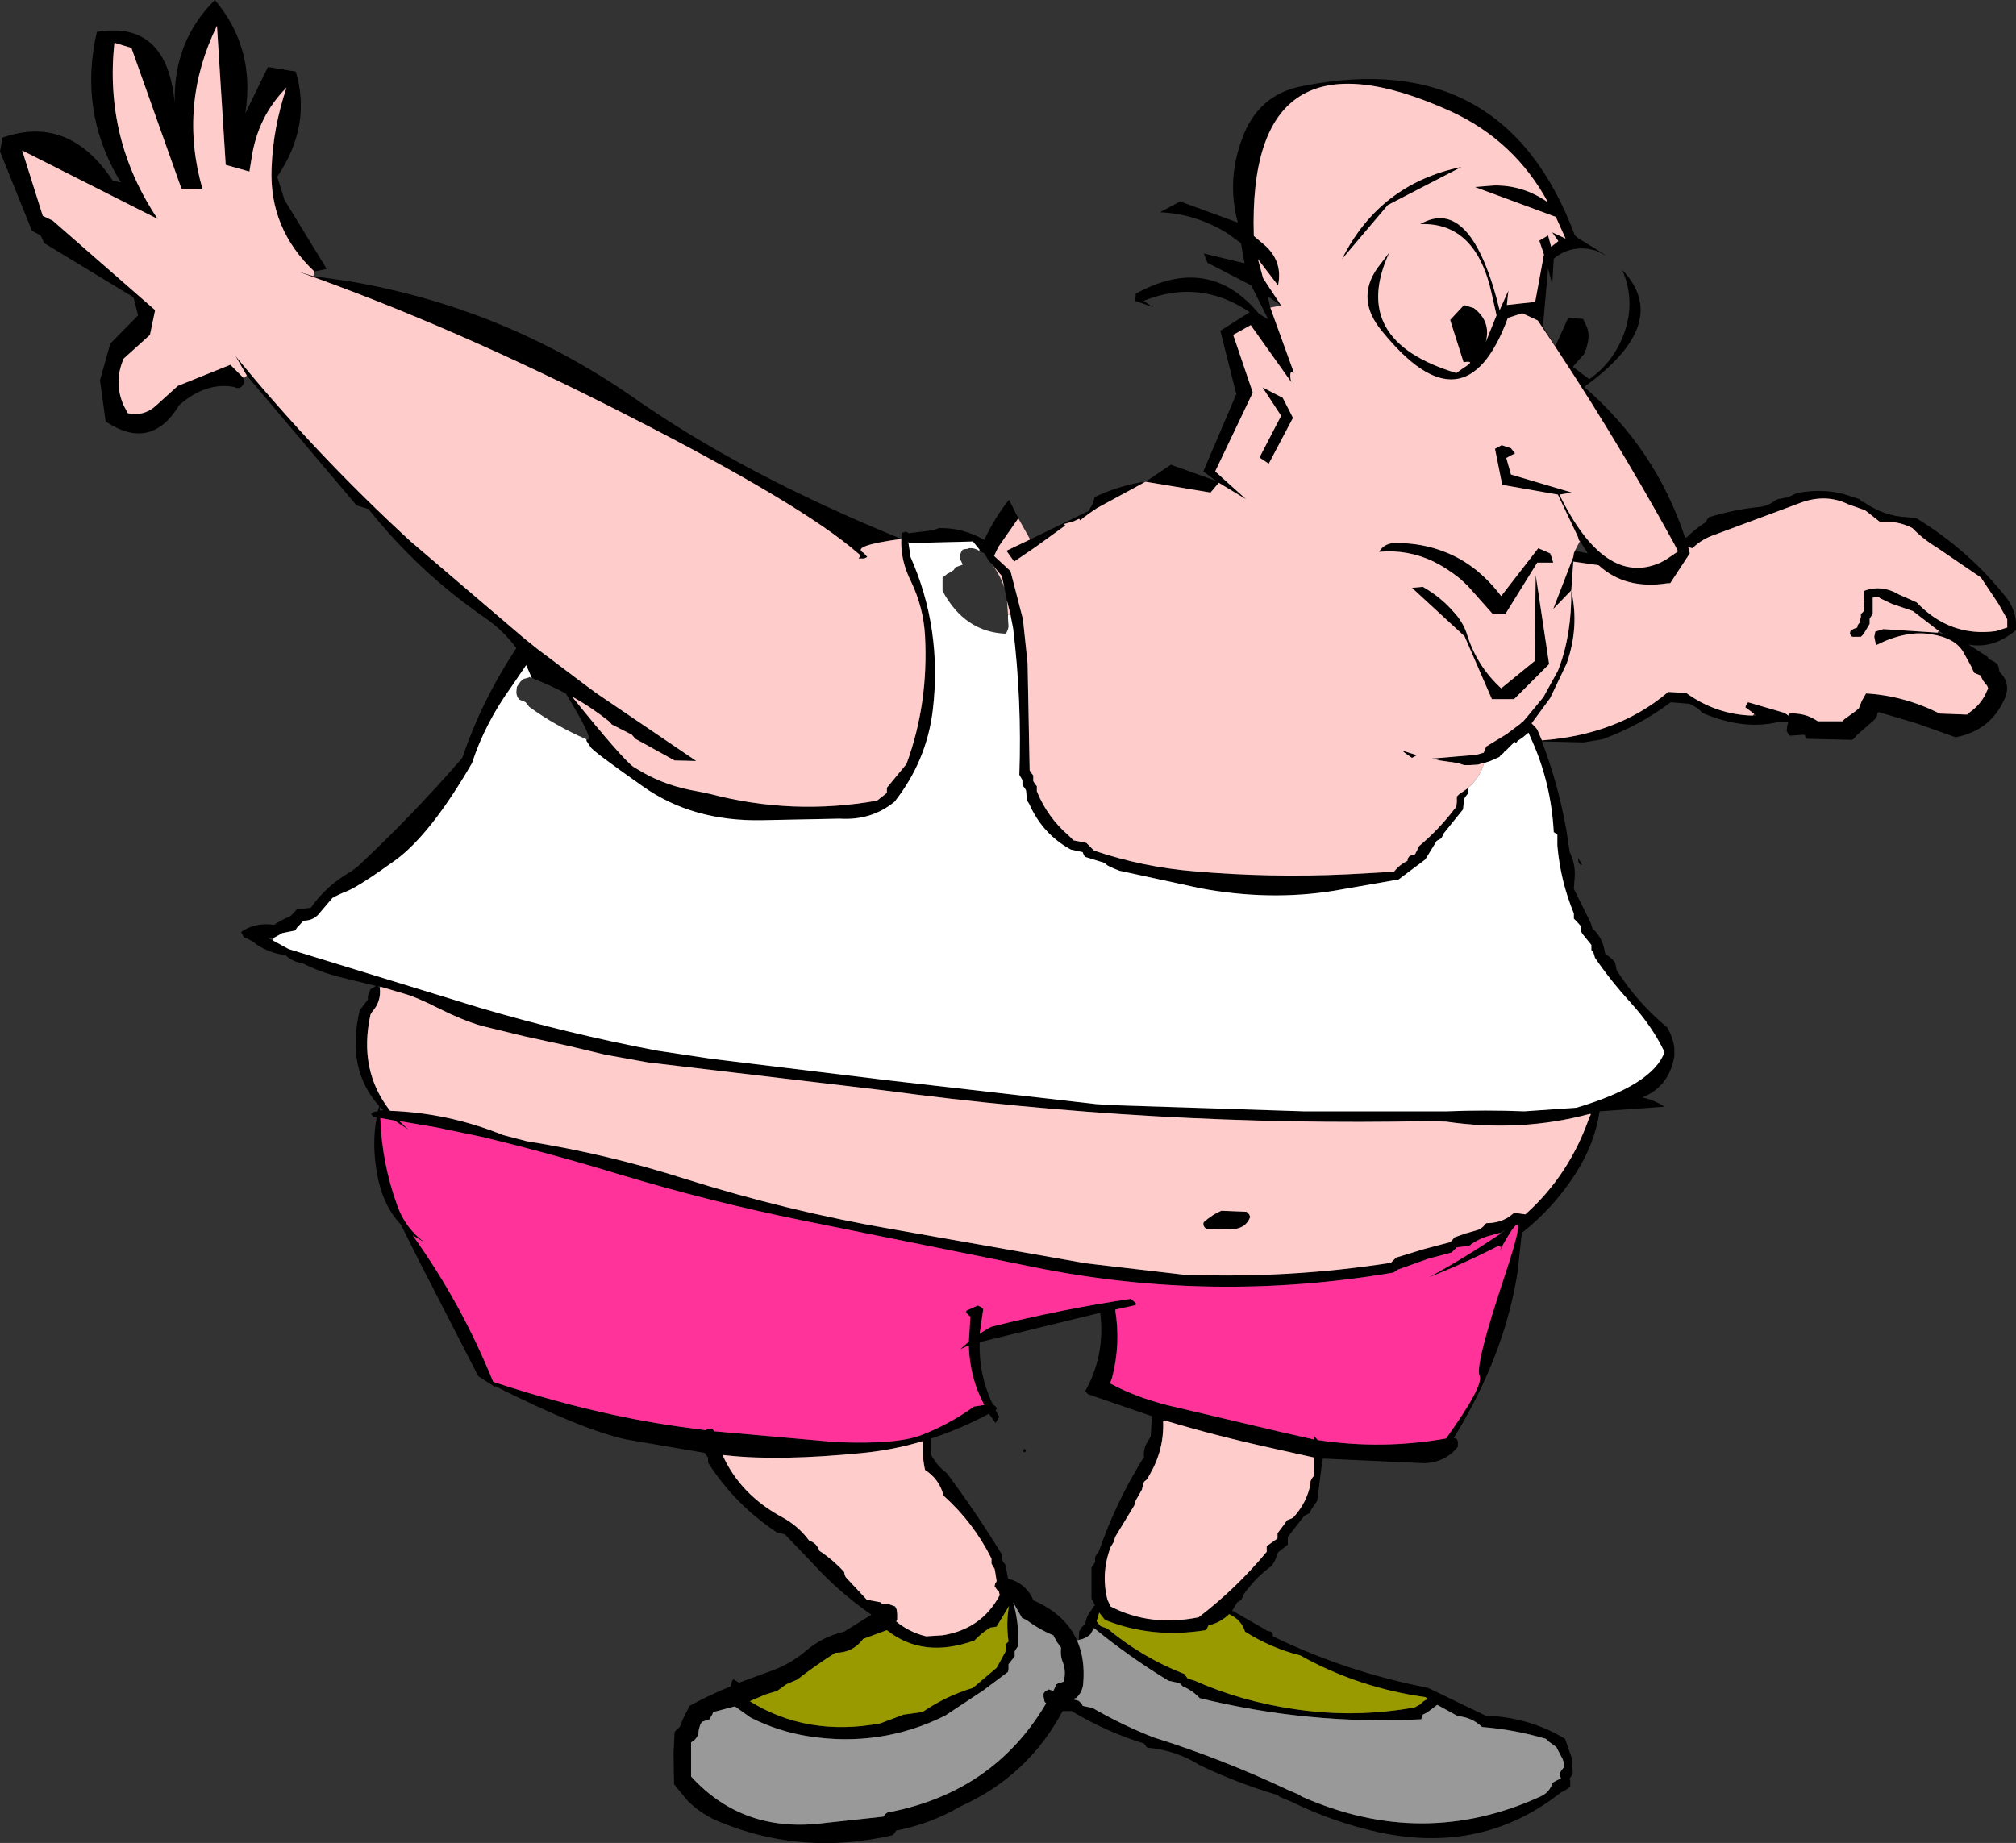
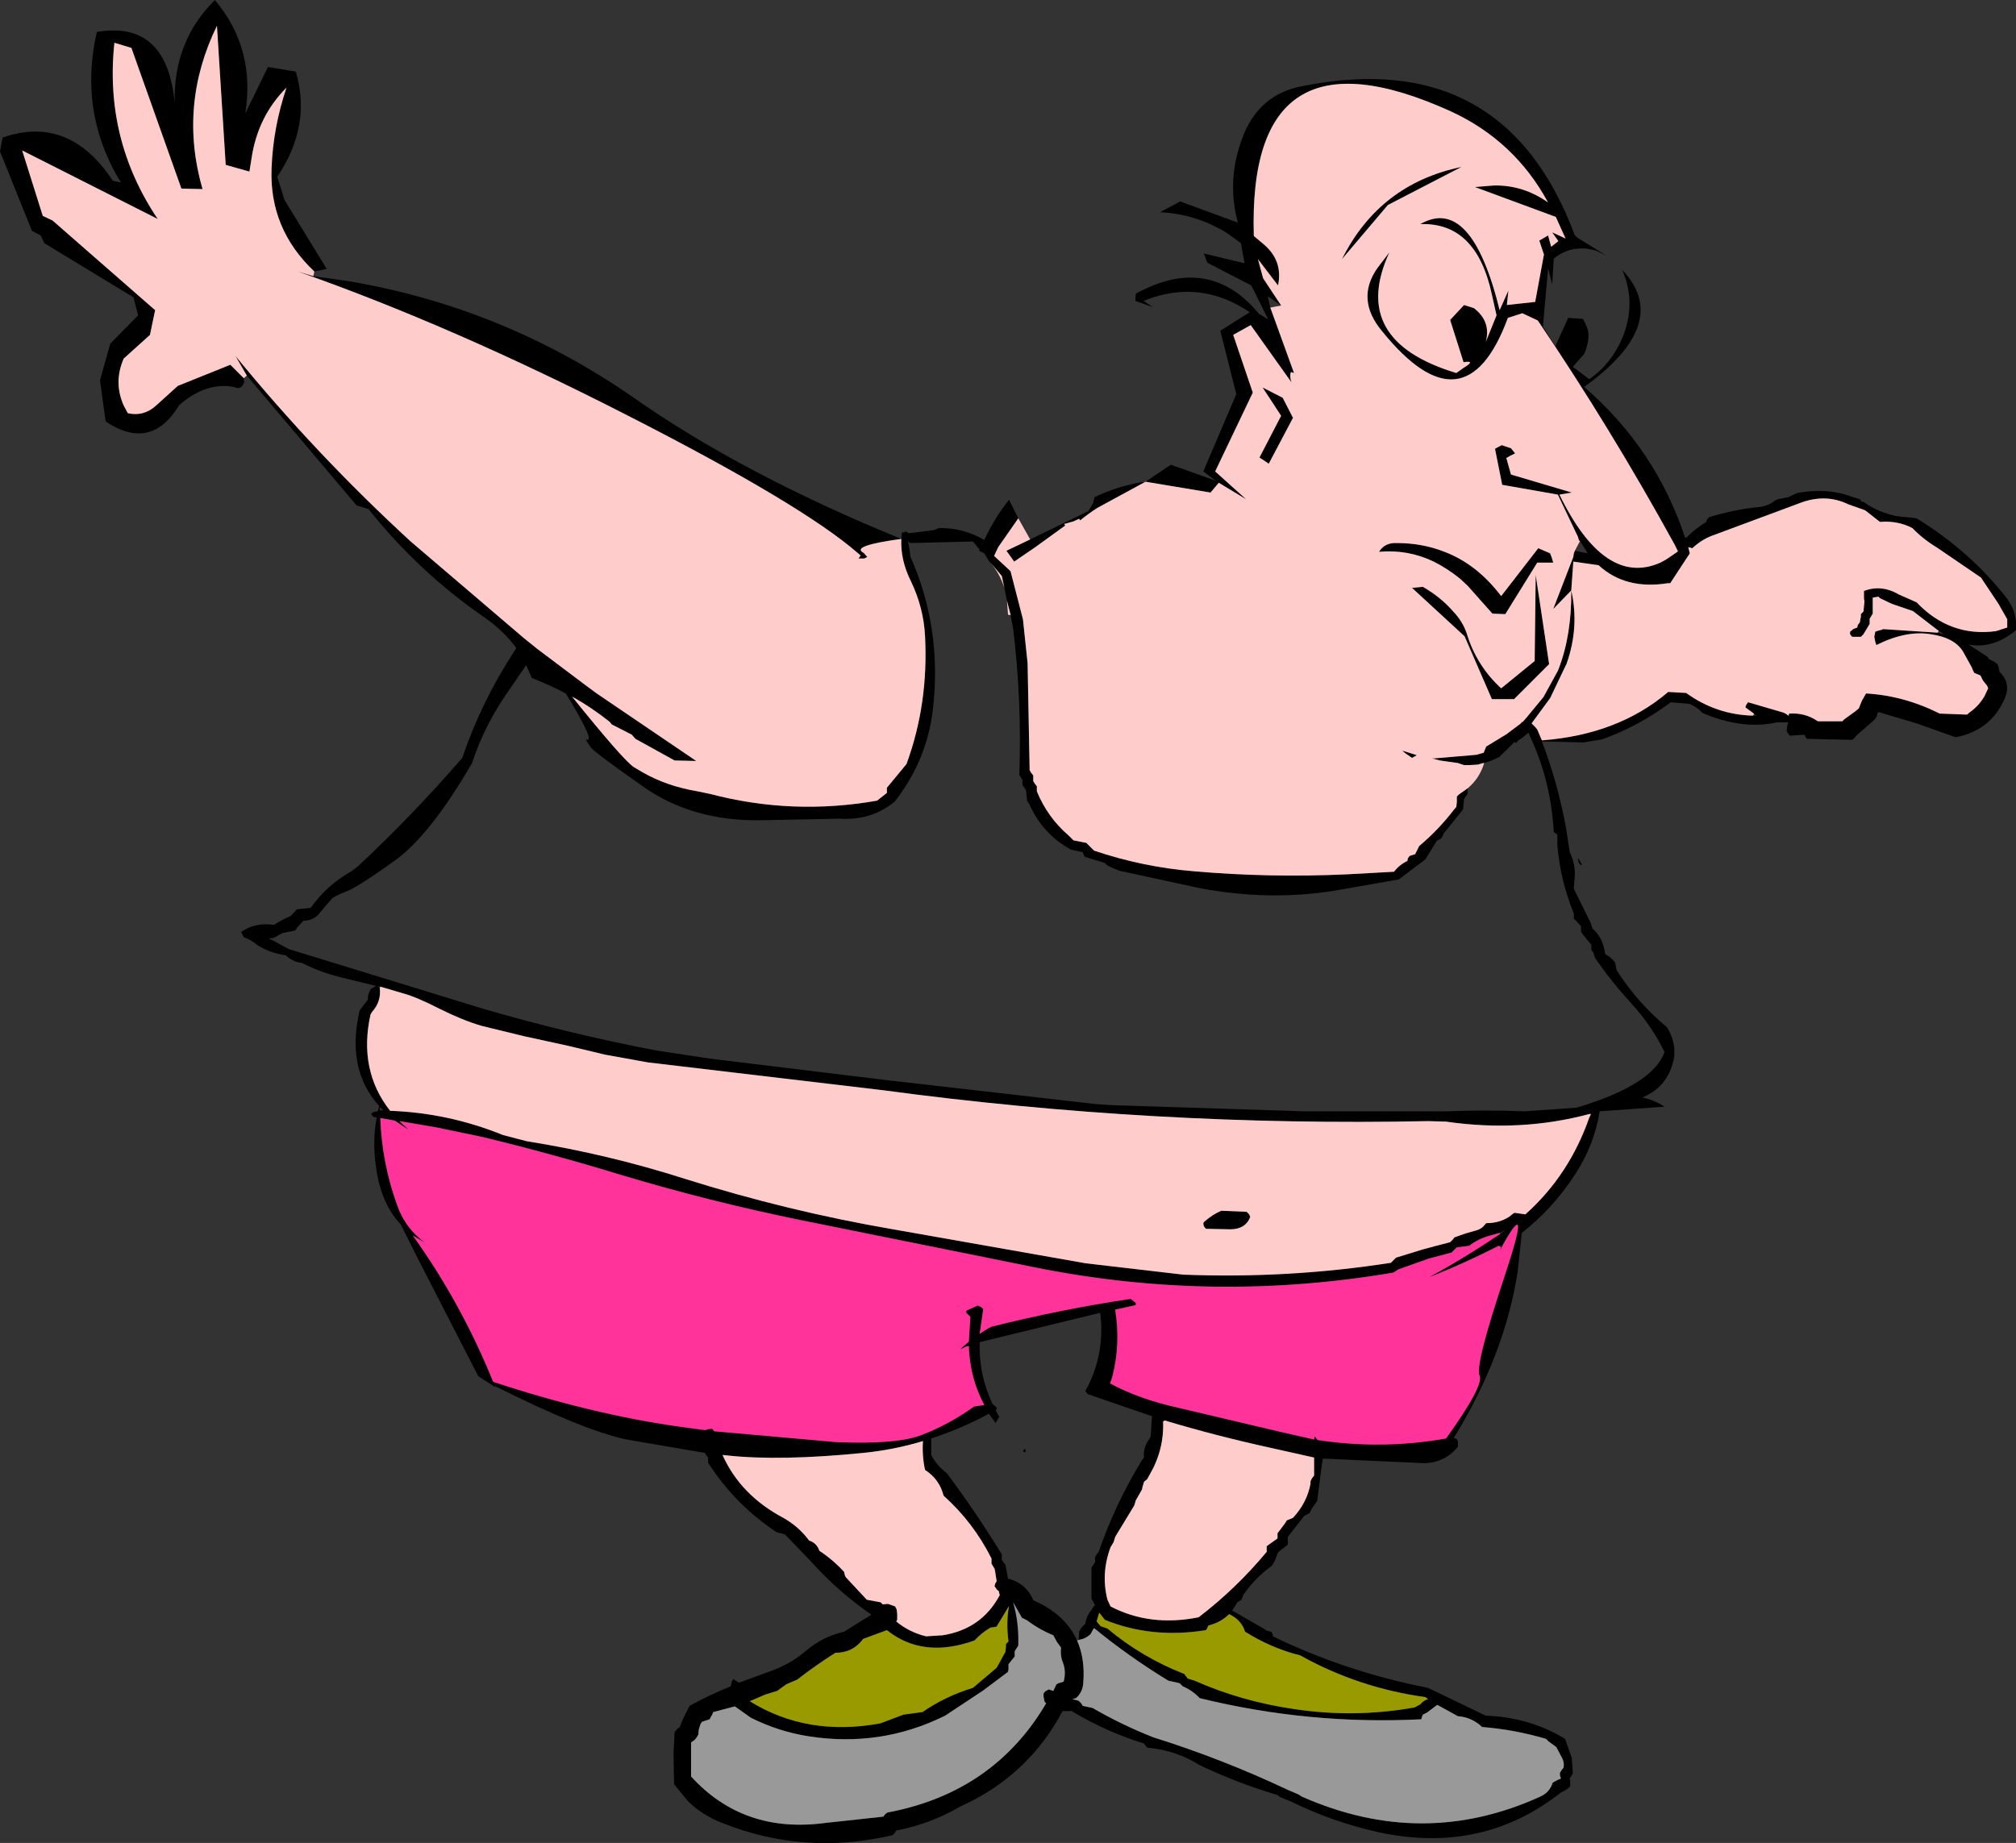
<svg xmlns="http://www.w3.org/2000/svg" height="178.85px" width="195.6px">
  <rect width="100%" height="100%" fill="#333333" stroke="none" />
  <g transform="matrix(1.0, 0.0, 0.0, 1.0, -70.85, -157.75)">
    <path d="M182.0 204.5 L184.45 202.85 188.8 204.4 187.6 203.5 190.8 196.0 189.25 189.85 192.1 188.05 Q187.25 184.75 181.8 186.95 L182.7 187.55 181.0 186.95 181.05 186.25 Q188.15 182.35 193.0 188.2 L193.9 188.75 192.25 185.45 188.0 183.25 187.65 182.35 191.6 183.3 191.25 181.35 189.95 180.4 Q186.9 178.5 183.4 178.35 L185.35 177.3 190.95 179.35 Q189.85 175.3 191.35 171.25 192.9 166.9 197.25 166.1 216.8 162.2 223.65 180.6 L223.95 180.85 226.7 182.55 225.65 182.05 224.95 181.9 Q223.05 181.65 221.6 182.85 L221.45 185.35 221.05 183.8 220.55 189.45 221.75 191.35 223.0 188.6 224.45 188.7 224.75 189.35 Q225.1 190.05 224.9 191.0 L224.75 191.6 224.55 192.1 223.45 193.35 225.05 194.55 Q227.2 193.05 228.25 190.55 229.65 187.2 228.25 183.95 233.15 189.1 224.55 195.3 231.5 201.3 234.35 209.95 L234.45 209.9 234.55 209.9 234.55 209.85 Q235.4 209.0 236.4 208.4 L236.45 208.2 236.65 207.95 Q239.05 207.2 241.55 206.95 242.45 206.85 243.1 206.3 L243.35 206.2 244.35 206.0 245.2 205.6 Q248.1 205.05 250.5 205.95 L251.3 206.2 251.5 206.45 251.65 206.45 Q253.6 207.85 255.95 207.95 L256.8 208.05 Q261.95 211.2 265.55 215.8 266.6 217.2 266.45 218.9 264.25 220.75 261.85 220.3 L263.7 221.5 263.8 221.7 264.3 221.95 264.65 222.2 264.75 222.45 264.8 222.7 264.85 222.95 Q266.0 224.05 265.35 225.55 264.0 228.65 260.6 229.3 L256.8 227.95 253.1 226.85 253.0 227.0 252.95 227.25 252.8 227.5 252.6 227.7 251.0 229.1 250.7 229.45 250.55 229.55 246.15 229.45 246.0 229.2 245.9 229.05 244.5 229.15 244.35 228.95 244.2 228.7 244.25 228.2 244.35 227.85 243.6 227.85 243.25 227.85 Q239.95 228.6 236.05 226.95 235.5 226.35 234.75 226.05 L232.95 225.9 Q229.9 228.2 226.3 229.5 L224.5 229.8 220.45 229.7 Q222.0 233.75 222.8 238.15 L223.15 240.45 Q223.8 241.75 223.6 243.25 L223.55 244.0 225.2 247.35 225.35 247.85 Q226.25 248.65 226.5 249.85 L226.6 250.35 Q227.15 250.65 227.55 251.15 L227.6 251.4 227.7 251.9 Q229.7 255.05 232.6 257.45 233.2 258.45 233.3 259.5 L233.3 260.25 Q232.8 263.2 230.2 264.25 231.35 264.5 232.35 265.15 L226.05 265.6 Q225.55 268.85 223.65 271.75 221.55 275.0 218.5 277.4 L218.1 281.15 Q216.85 289.25 211.9 297.3 L212.2 297.4 212.3 297.65 212.3 298.15 Q211.1 299.65 209.1 299.75 L199.2 299.3 199.1 299.9 198.65 303.4 198.1 304.2 197.9 304.6 197.8 304.65 197.4 304.85 195.8 306.9 195.8 307.15 195.8 307.4 195.8 307.65 194.85 308.4 194.55 309.2 194.25 309.7 Q192.65 310.85 191.5 312.5 L191.4 312.75 191.3 313.0 190.9 313.25 190.4 314.05 193.45 315.8 Q193.75 316.05 194.2 316.1 L194.35 316.4 194.35 316.55 Q201.45 320.0 209.4 321.55 L215.0 324.25 Q219.25 324.4 222.7 326.5 L223.35 328.35 223.45 329.8 223.35 330.05 223.15 330.35 223.2 330.6 223.2 330.85 223.2 331.1 223.0 331.3 222.7 331.5 222.3 331.7 Q214.65 337.75 204.55 335.55 200.1 334.55 196.15 332.6 L195.05 332.15 194.8 331.95 Q190.9 330.8 187.25 329.05 184.95 327.6 182.15 327.35 L181.95 327.1 181.85 326.95 Q178.25 325.85 174.9 323.85 L174.9 323.8 173.95 323.8 Q170.6 330.1 164.05 333.05 161.15 334.75 157.8 335.4 L157.65 335.65 157.45 335.85 Q148.85 337.85 140.9 334.65 139.05 333.95 137.6 332.55 L136.25 330.9 136.2 327.9 136.3 325.85 136.5 325.6 136.8 325.35 137.1 324.6 137.75 323.3 Q139.65 322.25 141.75 321.4 L141.85 320.95 142.0 320.7 142.55 321.05 145.55 319.95 Q147.45 319.3 149.0 318.0 150.6 316.6 152.75 316.1 L155.4 314.45 Q152.2 312.25 149.5 309.25 L147.0 306.65 146.2 306.45 Q142.15 303.75 139.55 299.7 L139.55 299.45 139.55 299.2 139.35 298.95 139.25 298.75 131.65 297.45 Q127.4 296.55 118.85 292.25 L118.95 292.4 117.25 291.3 111.45 280.0 109.75 276.6 Q108.0 274.75 107.45 271.75 106.9 268.75 107.4 266.2 L107.1 266.15 106.85 265.85 107.05 265.7 107.15 265.65 107.5 265.6 107.65 265.1 Q104.4 261.5 105.75 255.8 L106.55 254.75 Q106.5 254.35 106.7 254.0 L106.8 253.75 107.3 253.45 107.4 253.45 103.75 252.55 Q101.8 252.05 100.15 251.2 99.5 251.15 98.85 250.7 L98.55 250.45 Q97.05 250.25 95.8 249.45 95.2 248.95 94.5 248.7 L94.25 248.2 Q95.55 247.25 97.45 247.5 98.2 247.0 99.05 246.65 L99.65 246.0 101.0 245.85 Q102.55 243.65 104.95 242.3 L105.6 241.8 Q110.95 236.8 115.7 231.3 117.55 225.85 120.75 220.95 L120.95 220.65 Q119.7 218.95 117.9 217.7 111.5 213.3 106.6 207.15 L105.45 206.8 94.8 194.2 93.7 192.3 Q101.55 201.9 110.7 210.3 L121.65 219.65 122.95 220.7 127.8 224.35 128.75 225.05 138.4 231.6 136.3 231.55 132.5 229.45 132.15 229.05 130.2 228.05 130.0 227.8 Q128.25 226.4 126.35 225.35 131.3 231.5 132.35 232.2 L133.2 232.7 Q135.55 234.05 138.55 234.55 L139.75 234.8 Q147.75 236.9 155.95 235.45 L156.9 234.7 156.9 234.45 156.9 234.2 158.8 231.9 Q160.95 226.05 160.6 219.45 160.45 216.7 159.25 214.2 158.2 212.1 158.3 210.05 153.5 210.7 154.55 211.35 L154.6 211.4 154.6 211.35 155.0 211.8 154.7 211.95 154.35 211.95 154.15 211.95 154.35 211.65 154.05 211.4 Q148.65 206.7 131.7 198.05 114.7 189.35 99.75 184.1 L101.25 184.55 104.75 185.05 Q119.7 187.6 132.2 196.25 142.85 203.75 158.3 210.05 L158.35 209.45 158.5 209.4 158.55 209.45 Q158.6 209.35 158.7 209.35 158.85 209.35 159.0 209.5 L161.45 209.2 161.95 209.0 Q164.3 208.95 166.35 210.15 167.35 208.0 168.75 206.25 L169.65 208.05 167.7 210.85 167.3 211.7 168.65 212.95 168.9 213.2 170.1 217.85 170.55 222.1 170.75 232.5 170.9 232.75 171.1 233.0 171.1 233.25 171.1 233.55 171.25 233.8 171.45 234.05 171.45 234.3 171.45 234.55 Q172.5 237.1 174.55 238.85 L175.0 239.3 176.25 239.55 176.75 240.05 177.0 240.3 Q181.75 241.9 186.65 242.3 194.05 242.95 201.55 242.6 L206.1 242.35 Q206.65 241.65 207.4 241.3 L207.45 241.05 207.55 240.9 207.65 240.8 208.15 240.65 208.4 240.15 208.55 239.85 Q210.4 238.3 211.9 236.35 L212.15 236.05 212.2 235.55 212.2 235.05 212.4 234.85 213.25 234.25 213.25 234.3 213.25 234.8 213.05 235.05 212.9 235.3 212.85 235.8 212.8 236.3 210.95 238.6 210.7 239.1 210.25 239.35 209.3 240.9 209.15 241.15 206.55 243.1 200.25 244.2 Q194.0 245.2 187.3 243.95 L179.45 242.25 Q178.3 241.8 178.2 241.65 L178.05 241.5 176.1 240.9 175.95 240.6 175.9 240.45 174.75 240.2 Q172.0 238.7 170.7 235.75 L170.5 235.45 170.45 234.95 170.4 234.45 170.25 234.2 170.05 233.95 170.05 233.7 170.05 233.45 169.9 233.2 169.75 232.95 Q170.0 225.75 169.15 218.75 L168.9 217.45 168.9 217.4 168.55 216.05 168.3 214.8 168.05 213.65 167.0 212.4 166.8 212.2 166.65 211.95 166.35 211.45 165.95 211.25 165.85 211.2 165.9 211.1 165.25 210.3 159.15 210.45 158.9 210.25 159.0 210.5 159.15 211.45 159.15 211.7 Q162.3 218.75 161.35 226.7 160.75 231.6 157.65 235.55 155.4 237.4 152.3 237.2 L144.85 237.35 Q138.05 237.5 133.2 234.05 128.3 230.6 128.15 230.25 L127.75 229.65 127.75 229.5 Q128.7 229.9 125.75 225.05 124.15 224.2 122.45 223.55 L121.9 222.3 120.5 224.35 Q117.9 227.95 116.65 231.8 112.65 238.7 109.25 241.2 105.85 243.65 104.6 244.2 103.8 244.5 103.1 244.9 L101.95 246.25 Q101.35 247.1 100.3 247.1 L99.65 247.8 99.5 248.05 98.25 248.3 97.45 248.75 96.95 248.85 97.3 249.0 98.85 249.85 117.4 255.55 Q125.9 258.05 134.55 259.7 L139.85 260.5 157.1 262.6 177.2 264.9 178.7 265.0 197.35 265.6 211.25 265.6 Q214.95 265.45 218.75 265.6 L223.8 265.25 Q231.2 263.05 232.35 259.85 231.15 257.35 229.1 255.1 227.1 252.9 225.6 250.7 L225.45 250.2 225.25 249.95 225.25 249.7 225.25 249.45 224.4 248.4 224.25 248.15 224.25 247.9 224.25 247.65 223.85 247.2 223.55 246.9 223.55 246.65 223.55 246.4 Q222.25 243.25 221.95 239.8 L221.95 238.75 221.6 238.5 Q221.35 233.8 219.5 229.65 L219.45 229.55 219.15 228.85 218.55 229.35 218.1 229.65 217.95 229.85 217.8 229.75 216.85 230.7 216.8 230.7 216.75 230.8 216.4 231.1 216.4 231.15 216.25 231.25 215.45 231.6 214.85 231.8 214.75 231.8 214.25 231.95 213.45 232.0 212.9 232.0 212.3 231.8 211.25 231.65 210.55 231.55 209.8 231.35 210.0 231.35 214.1 231.0 214.8 230.8 215.05 230.2 217.1 228.95 217.15 228.9 218.35 228.0 218.55 227.8 218.6 227.8 218.95 227.4 220.6 225.4 222.0 222.85 222.1 222.6 Q223.35 219.3 223.3 215.05 224.1 218.6 222.85 222.15 L221.25 225.5 219.45 227.95 219.8 228.3 220.0 228.55 220.45 229.6 Q227.8 229.05 232.65 224.95 L232.7 224.9 234.45 225.0 Q237.35 227.1 240.9 227.2 L241.25 227.2 241.05 227.05 240.95 226.95 240.2 226.4 240.25 226.2 240.45 225.9 243.7 226.85 Q244.1 226.95 244.35 227.2 L244.45 227.3 244.45 227.0 Q245.95 226.9 247.15 227.7 L247.25 227.75 249.6 227.75 249.8 227.55 250.9 226.75 251.2 226.5 251.3 226.25 251.5 225.75 251.9 225.05 Q255.55 225.25 259.05 227.0 L261.7 227.1 262.0 226.85 Q262.85 226.25 263.4 225.3 L263.75 224.55 263.65 224.3 263.25 223.8 263.0 223.3 262.4 223.05 262.25 222.75 262.15 222.5 261.35 221.05 Q260.55 219.65 258.2 219.3 255.8 218.9 252.9 220.35 L252.8 220.05 252.7 219.55 252.8 219.05 253.1 218.95 253.5 218.85 253.5 218.8 258.85 219.15 259.45 219.3 258.95 218.95 258.85 218.9 256.45 217.05 254.4 216.35 253.25 215.8 253.1 215.65 252.55 215.75 252.55 216.5 252.55 216.75 252.55 217.05 252.55 217.3 252.4 217.55 252.25 217.8 252.25 218.05 252.25 218.3 251.8 219.05 251.65 219.3 251.4 219.55 250.55 219.55 250.35 219.3 250.35 219.05 250.55 218.9 250.65 218.8 251.05 218.65 251.1 218.4 251.3 218.15 251.35 217.85 251.4 217.6 251.4 217.35 251.65 217.1 251.75 216.1 251.7 215.85 251.7 215.1 Q253.4 214.45 255.1 215.45 L256.8 216.2 Q260.05 219.6 264.5 219.0 L265.6 218.65 265.6 218.4 265.6 218.15 265.6 217.85 264.75 216.35 263.05 213.8 258.8 210.9 Q257.4 210.05 256.4 209.0 254.95 208.25 253.25 208.4 L251.85 207.3 251.75 207.25 250.2 206.7 Q247.95 205.6 245.4 206.6 L237.2 209.65 Q236.0 210.05 235.05 210.95 L234.65 210.85 234.8 211.45 232.9 214.35 232.65 214.35 Q228.55 215.0 225.95 212.6 L223.5 212.25 223.3 215.05 221.55 216.85 223.5 211.8 223.55 211.45 223.65 211.2 224.9 211.45 224.15 210.25 224.05 210.2 223.95 209.85 222.0 205.75 216.6 204.8 215.9 201.3 216.55 200.95 217.45 201.25 217.85 201.75 Q217.4 201.95 217.0 202.2 L217.45 203.8 223.35 205.55 222.15 205.75 Q224.35 210.25 226.8 211.9 229.25 213.55 231.95 212.35 L232.5 212.05 233.6 211.3 233.65 211.25 233.3 210.55 Q227.15 199.35 220.05 188.85 L218.55 188.15 217.15 188.6 Q213.0 199.85 204.95 189.9 202.35 186.8 204.5 183.75 L205.65 182.25 Q201.7 190.8 212.15 193.95 L212.85 193.45 Q214.1 192.7 212.85 192.9 L211.55 188.8 212.9 187.35 213.85 187.65 Q215.55 188.95 215.0 190.95 L216.05 188.35 215.6 186.35 Q214.1 179.3 208.65 179.5 213.6 176.65 216.35 187.85 L217.2 185.95 217.05 187.35 219.8 187.05 220.65 182.45 220.2 181.1 221.05 180.6 221.35 181.7 222.05 181.15 221.45 180.3 222.75 180.9 221.8 178.8 213.95 175.9 215.8 175.75 Q218.65 175.7 221.05 177.4 217.8 171.4 211.6 168.55 191.85 159.6 192.5 180.65 L193.45 181.45 Q195.35 183.05 194.85 185.45 L192.9 182.9 193.4 184.75 195.15 187.4 193.85 186.5 194.1 187.6 196.4 193.95 196.1 193.85 Q195.95 194.25 196.15 194.85 L192.2 189.3 190.5 190.25 192.4 195.85 188.75 203.5 191.75 206.2 189.1 204.6 188.3 205.55 182.0 204.5 M94.5 194.45 L94.55 194.85 Q94.25 195.65 93.55 195.3 90.85 194.8 88.25 197.05 85.5 201.6 81.1 198.65 L80.55 194.65 81.55 191.1 84.25 188.35 83.8 186.6 75.15 181.35 74.8 180.6 73.95 180.15 70.85 172.45 71.1 171.1 Q77.55 168.85 81.8 175.3 L82.6 175.45 82.3 175.0 Q78.5 168.4 80.25 160.85 87.05 159.7 87.8 167.75 87.65 161.75 91.7 157.75 95.65 162.45 94.65 168.75 L96.85 164.25 99.55 164.7 Q101.1 169.95 97.75 174.9 L98.45 177.15 102.55 183.85 101.35 184.1 Q96.95 179.95 97.2 174.05 97.35 170.1 98.65 166.25 95.85 169.05 95.25 173.15 L95.05 174.4 92.75 173.75 91.9 160.25 Q88.15 167.95 90.5 176.1 L88.45 176.05 83.6 162.4 81.95 161.9 Q80.95 171.25 86.15 179.0 L73.0 172.35 75.0 178.7 75.95 179.15 85.9 187.85 85.4 190.25 82.85 192.55 Q81.85 194.85 82.85 197.1 L83.25 197.85 Q84.8 198.2 86.0 197.1 L88.1 195.2 93.2 193.15 94.5 194.45 M170.8 210.1 L176.45 207.35 176.9 206.6 177.05 206.0 Q179.1 205.0 181.55 204.55 L181.9 204.55 177.3 207.05 Q176.45 207.6 175.65 208.25 L175.55 208.1 175.0 208.35 174.1 208.6 174.2 208.75 171.3 210.85 169.25 212.25 168.5 211.2 170.8 210.1 M195.3 196.35 L196.3 198.3 193.95 202.75 193.05 202.15 195.15 198.1 193.35 195.35 195.3 196.35 M205.5 177.65 L201.05 182.9 Q204.7 175.6 212.65 173.95 L205.5 177.65 M225.1 265.85 Q218.4 267.65 211.15 266.6 L209.45 266.55 Q182.9 267.1 156.5 263.55 L133.7 260.85 129.55 260.1 126.0 259.25 121.65 258.3 117.55 257.3 Q115.7 256.75 113.5 255.65 111.25 254.5 109.95 254.15 L107.75 253.5 107.5 253.45 107.7 253.65 Q107.85 254.95 106.95 255.95 L106.8 256.2 Q105.6 261.6 108.7 265.55 114.35 265.75 119.65 267.9 L121.95 268.5 Q129.8 269.75 137.3 272.15 147.3 275.3 157.5 277.05 L176.2 280.35 185.65 281.45 Q195.85 281.85 205.8 280.3 L206.05 280.05 206.2 279.9 206.3 279.8 208.9 279.0 210.2 278.65 211.55 278.3 211.8 278.05 211.95 277.85 212.05 277.8 213.05 277.45 214.1 277.15 Q214.65 277.0 215.0 276.5 L215.1 276.45 Q216.3 276.45 217.25 275.85 L217.7 275.5 217.8 275.45 218.85 275.6 Q223.1 271.8 225.05 266.2 L225.2 265.9 225.25 265.8 225.1 265.85 M107.7 265.2 L107.7 265.5 108.05 265.5 107.7 265.2 M216.35 277.4 L215.45 277.65 Q214.3 277.95 213.4 278.65 L212.2 278.8 211.95 279.05 211.8 279.2 211.7 279.3 209.45 279.9 206.5 280.95 206.05 281.25 Q188.45 284.25 171.05 280.7 L148.5 276.15 Q139.7 274.35 131.2 271.8 124.5 269.75 117.7 268.1 L113.15 267.15 109.6 266.55 110.5 267.4 109.15 266.5 107.75 266.25 Q107.9 270.65 109.4 274.75 110.2 277.0 112.1 278.35 L110.9 277.65 Q115.6 284.2 118.7 291.85 128.25 295.0 136.75 296.2 L139.35 296.55 139.35 296.5 139.55 296.45 139.95 296.4 140.15 296.65 151.95 297.7 Q157.9 297.95 160.3 297.0 163.0 295.95 165.35 294.25 L166.35 294.1 Q164.95 291.5 164.85 288.4 L164.85 288.3 164.65 288.4 164.0 288.7 164.85 287.95 165.0 285.55 164.6 285.15 164.6 284.95 165.6 284.5 165.7 284.45 166.05 284.6 166.25 284.8 165.9 287.2 Q166.45 286.8 167.05 286.5 173.85 284.8 180.55 283.8 L181.05 284.2 181.05 284.4 179.05 284.85 Q179.6 288.2 178.75 291.45 L178.55 292.0 Q181.4 293.55 185.3 294.4 L195.05 296.7 198.35 297.45 198.4 297.15 198.7 297.5 Q204.95 298.45 211.15 297.35 214.85 292.2 214.4 291.25 213.95 290.25 216.75 281.85 219.55 273.45 216.7 278.5 L216.35 279.2 216.5 278.8 216.6 278.65 216.25 278.65 Q212.95 280.35 209.5 281.7 212.75 279.95 216.4 277.5 L216.95 277.1 216.35 277.4 M175.5 316.9 L175.55 316.35 175.55 316.1 Q175.75 315.65 176.15 315.35 176.25 314.6 176.7 314.05 L177.0 313.6 177.1 313.55 176.9 313.15 176.75 312.9 176.75 310.6 176.75 309.85 176.95 309.6 177.1 309.35 177.1 309.1 177.1 308.85 177.25 308.6 177.45 308.35 Q179.05 303.7 181.65 299.45 L181.85 299.2 Q181.75 298.35 182.2 297.65 L182.5 297.15 182.6 295.4 182.65 295.2 176.4 293.05 176.15 292.75 Q178.1 289.25 177.6 285.15 L165.9 288.0 Q165.8 291.15 167.15 294.0 L167.55 294.35 167.55 294.5 167.45 294.6 167.8 295.25 167.45 295.85 166.8 294.95 Q164.1 296.4 161.2 297.35 L161.2 297.4 161.2 298.7 161.2 298.95 Q161.75 300.0 162.7 300.7 165.5 304.45 167.9 308.35 L168.05 308.6 168.05 308.85 168.05 309.1 168.2 309.35 168.4 309.6 168.65 310.95 Q170.25 311.35 171.0 312.8 L171.1 313.05 Q174.2 314.4 175.35 316.95 176.15 318.75 175.95 321.1 175.9 321.95 175.25 322.55 L175.05 322.6 174.9 322.65 175.5 322.8 175.75 323.05 175.85 323.2 175.9 323.3 176.85 323.5 Q179.7 325.15 182.75 326.35 189.45 328.45 195.8 331.45 L196.85 331.9 197.15 332.1 Q208.9 337.3 220.3 332.1 221.2 331.7 221.5 330.75 L221.95 330.5 222.3 330.35 222.2 330.05 222.2 329.8 222.35 329.55 222.55 329.3 Q222.65 328.75 222.35 328.25 L221.85 327.3 221.1 326.75 220.85 326.5 Q217.8 325.6 214.65 325.35 213.65 324.4 212.3 324.3 L210.3 323.2 209.3 323.95 208.9 324.15 208.8 324.4 208.75 324.6 Q197.85 325.15 187.25 322.55 186.55 321.8 185.6 321.4 L185.3 321.1 184.2 320.85 Q180.35 318.5 177.0 315.75 L176.9 315.9 176.65 316.35 Q176.15 316.8 175.5 316.9 M160.4 297.6 Q157.6 298.45 154.6 298.75 146.55 299.55 141.45 299.0 L140.95 298.95 Q142.7 302.85 146.85 305.05 148.35 305.9 149.35 307.25 150.1 307.5 150.35 308.25 151.65 309.1 152.75 310.3 L152.8 310.55 152.9 310.8 154.95 313.0 156.3 313.25 156.5 313.45 157.0 313.4 157.7 313.65 157.85 313.95 157.9 314.4 157.9 314.95 157.8 315.1 Q159.05 316.15 160.7 316.55 L162.3 316.45 Q166.1 315.85 167.85 312.55 L167.75 312.15 167.6 312.05 167.35 311.7 167.4 311.45 167.55 311.2 167.4 310.25 167.35 310.0 167.2 309.75 167.05 309.5 167.05 309.25 167.05 309.0 Q165.3 305.5 162.4 302.9 162.0 301.3 160.6 300.4 160.3 299.0 160.4 297.6 M147.15 321.2 L146.25 321.85 145.1 322.2 143.6 322.85 Q149.15 326.3 156.25 325.0 L158.5 324.15 160.35 323.9 Q162.6 322.35 165.25 321.55 L167.55 319.6 168.4 318.05 168.45 317.55 168.45 317.3 168.7 317.05 Q168.45 315.2 168.75 313.6 L167.55 315.6 167.35 315.65 166.95 315.7 Q166.1 316.2 165.4 316.95 160.4 318.75 156.9 315.95 L154.6 316.8 Q153.6 318.15 151.9 318.15 150.0 319.35 148.2 320.75 L147.15 321.2 M139.95 324.15 L139.8 324.4 139.7 324.6 139.55 324.65 138.95 324.85 138.8 325.1 138.65 325.6 138.6 326.1 138.45 326.35 138.25 326.6 137.9 326.85 137.9 328.4 137.9 330.15 Q143.0 335.75 151.0 334.65 L156.55 334.05 156.75 333.8 156.95 333.65 Q162.8 332.55 166.95 329.3 170.15 326.8 172.35 323.05 L172.2 322.9 172.15 322.65 172.1 322.4 172.1 322.1 172.25 321.9 172.6 321.7 173.05 321.85 173.35 321.2 173.55 321.1 174.05 320.95 Q174.3 320.0 174.0 319.15 173.7 318.45 173.8 317.65 L173.4 317.1 173.05 316.45 Q171.7 315.9 170.5 315.0 L170.0 314.75 169.15 313.25 Q169.7 315.15 169.65 317.2 L169.65 317.45 169.3 318.0 169.3 318.25 169.3 318.5 168.7 319.25 168.7 319.75 168.65 320.0 166.25 321.8 162.55 324.25 Q156.3 327.35 149.3 326.25 146.4 325.8 143.7 324.45 L142.15 323.35 140.05 323.9 139.95 324.15 M211.9 217.15 Q212.75 218.05 213.15 219.2 214.1 222.35 216.5 224.55 L219.75 221.9 219.85 213.55 221.15 222.2 217.75 225.6 215.6 225.6 212.95 219.5 207.85 214.8 208.9 214.7 Q210.65 215.7 211.9 217.15 M204.65 211.3 Q205.2 210.4 206.35 210.45 208.85 210.45 211.0 211.3 214.15 212.5 216.5 215.6 L220.1 210.95 221.25 211.45 221.4 211.85 221.55 212.35 220.0 212.35 216.9 217.35 215.65 217.3 213.25 214.6 212.5 213.9 Q211.25 212.9 209.95 212.25 207.45 211.05 204.65 211.3 M206.9 230.6 L207.25 230.7 208.2 231.0 208.3 231.05 207.85 231.3 207.2 230.85 206.9 230.6 M223.95 241.0 L224.05 241.15 224.35 241.7 224.15 241.65 224.0 241.4 223.95 241.0 M166.15 210.6 L166.15 210.5 166.05 210.5 166.15 210.6 M187.65 276.75 L187.6 276.5 187.65 276.35 Q188.5 275.6 189.35 275.25 L191.8 275.35 192.05 275.6 192.15 275.85 Q191.7 277.05 190.2 277.05 L187.85 277.0 187.65 276.75 M183.7 295.7 Q183.8 298.45 182.4 300.85 L182.15 301.3 181.85 301.55 181.7 302.05 181.65 302.3 181.05 303.35 180.9 303.85 179.2 306.65 179.05 306.9 178.9 307.4 178.6 307.9 Q177.65 310.45 178.3 313.0 L178.6 313.65 Q182.45 315.65 187.15 314.7 190.8 311.9 193.75 308.35 L193.75 308.1 193.75 307.8 194.8 307.05 194.8 306.8 194.8 306.55 195.55 305.55 195.7 305.3 196.3 305.05 Q197.65 303.6 198.0 301.75 L198.0 301.5 198.15 301.2 198.35 300.95 198.35 299.2 194.1 298.25 Q188.85 297.1 183.85 295.6 L183.7 295.7 M209.15 322.45 Q202.65 321.55 197.0 318.4 194.2 317.7 191.65 316.1 191.3 314.95 190.1 314.4 189.3 315.2 188.1 315.5 L187.95 315.8 187.85 315.95 Q182.6 316.8 178.05 314.95 L177.5 314.25 177.25 315.1 177.45 315.35 177.6 315.5 177.6 315.55 178.3 315.8 Q181.65 318.6 185.75 320.2 L185.9 320.4 186.05 320.6 186.1 320.65 186.75 320.85 Q191.25 322.85 196.35 323.6 202.25 324.5 208.1 323.45 L208.65 323.15 Q209.0 322.75 209.4 322.65 L209.35 322.6 209.15 322.45 M170.4 298.5 L170.3 298.7 170.1 298.6 170.25 298.35 170.4 298.5" fill="#000000" fill-rule="evenodd" stroke="none" />
    <path d="M94.8 194.2 L94.5 194.45 93.2 193.15 88.1 195.2 86.0 197.1 Q84.8 198.2 83.25 197.85 L82.85 197.1 Q81.85 194.85 82.85 192.55 L85.4 190.25 85.9 187.85 75.95 179.15 75.0 178.7 73.0 172.35 86.15 179.0 Q80.95 171.25 81.95 161.9 L83.6 162.4 88.45 176.05 90.5 176.1 Q88.15 167.95 91.9 160.25 L92.75 173.75 95.05 174.4 95.25 173.15 Q95.85 169.05 98.65 166.25 97.35 170.1 97.2 174.05 96.95 179.95 101.35 184.1 L101.25 184.55 99.75 184.1 Q114.7 189.35 131.7 198.05 148.65 206.7 154.05 211.4 L154.35 211.65 154.15 211.95 154.35 211.95 154.7 211.95 155.0 211.8 154.6 211.35 154.6 211.4 154.55 211.35 Q153.5 210.7 158.3 210.05 158.2 212.1 159.25 214.2 160.45 216.7 160.6 219.45 160.95 226.05 158.8 231.9 L156.9 234.2 156.9 234.45 156.9 234.7 155.95 235.45 Q147.75 236.9 139.75 234.8 L138.55 234.55 Q135.55 234.05 133.2 232.7 L132.35 232.2 Q131.3 231.5 126.35 225.35 128.25 226.4 130.0 227.8 L130.2 228.05 132.15 229.05 132.5 229.45 136.3 231.55 138.4 231.6 128.75 225.05 127.8 224.35 122.95 220.7 121.65 219.65 110.7 210.3 Q101.55 201.9 93.7 192.3 L94.8 194.2 M169.65 208.05 L170.8 210.1 168.5 211.2 169.25 212.25 171.3 210.85 174.2 208.75 174.1 208.6 175.0 208.35 175.55 208.1 175.65 208.25 Q176.45 207.6 177.3 207.05 L181.9 204.55 182.0 204.5 188.3 205.55 189.1 204.6 191.75 206.2 188.75 203.5 192.4 195.85 190.5 190.25 192.2 189.3 196.15 194.85 Q195.95 194.25 196.1 193.85 L196.4 193.95 194.1 187.6 195.15 187.4 193.4 184.75 192.9 182.9 194.85 185.45 Q195.35 183.05 193.45 181.45 L192.5 180.65 Q191.85 159.6 211.6 168.55 217.8 171.4 221.05 177.4 218.65 175.7 215.8 175.75 L213.95 175.9 221.8 178.8 222.75 180.9 221.45 180.3 222.05 181.15 221.35 181.7 221.05 180.6 220.2 181.1 220.65 182.45 219.8 187.05 217.05 187.35 217.2 185.95 216.35 187.85 Q213.6 176.65 208.65 179.5 214.1 179.3 215.6 186.35 L216.05 188.35 215.0 190.95 Q215.55 188.95 213.85 187.65 L212.9 187.35 211.55 188.8 212.85 192.9 Q214.1 192.7 212.85 193.45 L212.15 193.95 Q201.7 190.8 205.65 182.25 L204.5 183.75 Q202.35 186.8 204.95 189.9 213.0 199.85 217.15 188.6 L218.55 188.15 220.05 188.85 Q227.15 199.35 233.3 210.55 L233.65 211.25 233.6 211.3 232.5 212.05 231.95 212.35 Q229.25 213.55 226.8 211.9 224.35 210.25 222.15 205.75 L223.35 205.55 217.45 203.8 217.0 202.2 Q217.4 201.95 217.85 201.75 L217.45 201.25 216.55 200.95 215.9 201.3 216.6 204.8 222.0 205.75 223.95 209.85 224.05 210.2 224.15 210.25 223.65 211.2 223.55 211.45 223.5 211.8 221.55 216.85 223.3 215.05 223.5 212.25 225.95 212.6 Q228.55 215.0 232.65 214.35 L232.9 214.35 234.8 211.45 234.65 210.85 235.05 210.95 Q236.0 210.05 237.2 209.65 L245.4 206.6 Q247.95 205.6 250.2 206.7 L251.75 207.25 251.85 207.3 253.25 208.4 Q254.95 208.25 256.4 209.0 257.4 210.05 258.8 210.9 L263.05 213.8 264.75 216.35 265.6 217.85 265.6 218.15 265.6 218.4 265.6 218.65 264.5 219.0 Q260.05 219.6 256.8 216.2 L255.1 215.45 Q253.4 214.45 251.7 215.1 L251.7 215.85 251.75 216.1 251.65 217.1 251.4 217.35 251.4 217.6 251.35 217.85 251.3 218.15 251.1 218.4 251.05 218.65 250.65 218.8 250.55 218.9 250.35 219.05 250.35 219.3 250.55 219.55 251.4 219.55 251.65 219.3 251.8 219.05 252.25 218.3 252.25 218.05 252.25 217.8 252.4 217.55 252.55 217.3 252.55 217.05 252.55 216.75 252.55 216.5 252.55 215.75 253.1 215.65 253.25 215.8 254.4 216.35 256.45 217.05 258.85 218.9 258.95 218.95 258.85 219.15 253.5 218.8 253.5 218.85 253.1 218.95 252.8 219.05 252.7 219.55 252.8 220.05 252.9 220.35 Q255.8 218.9 258.2 219.3 260.55 219.65 261.35 221.05 L262.15 222.5 262.25 222.75 262.4 223.05 263.0 223.3 263.25 223.8 263.65 224.3 263.75 224.55 263.4 225.3 Q262.85 226.25 262.0 226.85 L261.7 227.1 259.05 227.0 Q255.55 225.25 251.9 225.05 L251.5 225.75 251.3 226.25 251.2 226.5 250.9 226.75 249.8 227.55 249.6 227.75 247.25 227.75 247.15 227.7 Q245.95 226.9 244.45 227.0 L244.35 227.2 Q244.1 226.95 243.7 226.85 L240.45 225.9 240.25 226.2 240.2 226.4 240.95 226.95 241.05 227.05 240.9 227.2 Q237.35 227.1 234.45 225.0 L232.7 224.9 232.65 224.95 Q227.8 229.05 220.45 229.6 L220.0 228.55 219.8 228.3 219.45 227.95 221.25 225.5 222.85 222.15 Q224.1 218.6 223.3 215.05 223.35 219.3 222.1 222.6 L222.0 222.85 220.6 225.4 218.95 227.4 218.6 227.8 218.55 227.8 218.35 228.0 217.15 228.9 217.1 228.95 215.05 230.2 214.8 230.8 214.1 231.0 210.0 231.35 209.8 231.35 210.55 231.55 211.25 231.65 212.3 231.8 212.9 232.0 213.45 232.0 214.25 231.95 214.75 231.8 214.85 231.8 Q214.4 233.3 213.25 234.25 L212.4 234.85 212.2 235.05 212.2 235.55 212.15 236.05 211.9 236.35 Q210.4 238.3 208.55 239.85 L208.4 240.15 208.15 240.65 207.65 240.8 207.55 240.9 207.45 241.05 207.4 241.3 Q206.65 241.65 206.1 242.35 L201.55 242.6 Q194.05 242.95 186.65 242.3 181.75 241.9 177.0 240.3 L176.75 240.05 176.25 239.55 175.0 239.3 174.55 238.85 Q172.5 237.1 171.45 234.55 L171.45 234.3 171.45 234.05 171.25 233.8 171.1 233.55 171.1 233.25 171.1 233.0 170.9 232.75 170.75 232.5 170.55 222.1 170.1 217.85 168.9 213.2 168.65 212.95 167.3 211.7 167.7 210.85 169.65 208.05 M176.45 207.35 L176.9 206.6 176.45 207.35 M167.0 212.4 L168.05 213.65 168.3 214.8 Q167.85 213.45 167.0 212.4 M168.55 216.05 L168.9 217.4 168.9 217.45 168.65 217.4 168.55 216.05 M195.3 196.35 L193.35 195.35 195.15 198.1 193.05 202.15 193.95 202.75 196.3 198.3 195.3 196.35 M205.5 177.65 L212.65 173.95 Q204.7 175.6 201.05 182.9 L205.5 177.65 M107.75 253.5 L109.95 254.15 Q111.25 254.5 113.5 255.65 115.7 256.75 117.55 257.3 L121.65 258.3 126.0 259.25 129.55 260.1 133.7 260.85 156.5 263.55 Q182.9 267.1 209.45 266.55 L211.15 266.6 Q218.4 267.65 225.1 265.85 L225.2 265.9 225.05 266.2 Q223.1 271.8 218.85 275.6 L217.8 275.45 217.7 275.5 217.25 275.85 Q216.3 276.45 215.1 276.45 L215.0 276.5 Q214.65 277.0 214.1 277.15 L213.05 277.45 212.05 277.8 211.95 277.85 211.8 278.05 211.55 278.3 210.2 278.65 208.9 279.0 206.3 279.8 206.2 279.9 206.05 280.05 205.8 280.3 Q195.85 281.85 185.65 281.45 L176.2 280.35 157.5 277.05 Q147.3 275.3 137.3 272.15 129.8 269.75 121.95 268.5 L119.65 267.9 Q114.35 265.75 108.7 265.55 105.6 261.6 106.8 256.2 L106.95 255.95 Q107.85 254.95 107.7 253.65 L107.75 253.5 M160.4 297.6 Q160.3 299.0 160.6 300.4 162.0 301.3 162.4 302.9 165.3 305.5 167.05 309.0 L167.05 309.25 167.05 309.5 167.2 309.75 167.35 310.0 167.4 310.25 167.55 311.2 167.4 311.45 167.35 311.7 167.6 312.05 167.75 312.15 167.85 312.55 Q166.1 315.85 162.3 316.45 L160.7 316.55 Q159.05 316.15 157.8 315.1 L157.9 314.95 157.9 314.4 157.85 313.95 157.7 313.65 157.0 313.4 156.5 313.45 156.3 313.25 154.95 313.0 152.9 310.8 152.8 310.55 152.75 310.3 Q151.65 309.1 150.35 308.25 150.1 307.5 149.35 307.25 148.35 305.9 146.85 305.05 142.7 302.85 140.95 298.95 L141.45 299.0 Q146.55 299.55 154.6 298.75 157.6 298.45 160.4 297.6 M204.65 211.3 Q207.45 211.05 209.95 212.25 211.25 212.9 212.5 213.9 L213.25 214.6 215.65 217.3 216.9 217.35 220.0 212.35 221.55 212.35 221.4 211.85 221.25 211.45 220.1 210.95 216.5 215.6 Q214.15 212.5 211.0 211.3 208.85 210.45 206.35 210.45 205.2 210.4 204.65 211.3 M211.9 217.15 Q210.65 215.7 208.9 214.7 L207.85 214.8 212.95 219.5 215.6 225.6 217.75 225.6 221.15 222.2 219.85 213.55 219.75 221.9 216.5 224.55 Q214.1 222.35 213.15 219.2 212.75 218.05 211.9 217.15 M206.9 230.6 L207.2 230.85 207.85 231.3 208.3 231.05 208.2 231.0 207.25 230.7 206.9 230.6 M183.7 295.7 L183.85 295.6 Q188.85 297.1 194.1 298.25 L198.35 299.2 198.35 300.95 198.15 301.2 198.0 301.5 198.0 301.75 Q197.65 303.6 196.3 305.05 L195.7 305.3 195.55 305.55 194.8 306.55 194.8 306.8 194.8 307.05 193.75 307.8 193.75 308.1 193.75 308.35 Q190.8 311.9 187.15 314.7 182.45 315.65 178.6 313.65 L178.3 313.0 Q177.65 310.45 178.6 307.9 L178.9 307.4 179.05 306.9 179.2 306.65 180.9 303.85 181.05 303.35 181.65 302.3 181.7 302.05 181.85 301.55 182.15 301.3 182.4 300.85 Q183.8 298.45 183.7 295.7 M187.65 276.75 L187.85 277.0 190.2 277.05 Q191.7 277.05 192.15 275.85 L192.05 275.6 191.8 275.35 189.35 275.25 Q188.5 275.6 187.65 276.35 L187.6 276.5 187.65 276.75" fill="#ffcccc" fill-rule="evenodd" stroke="none" />
-     <path d="M214.85 231.8 L215.45 231.6 216.25 231.25 216.4 231.15 216.4 231.1 216.75 230.8 216.8 230.7 216.85 230.7 217.8 229.75 217.95 229.85 218.1 229.65 218.55 229.35 219.15 228.85 219.45 229.55 219.5 229.65 Q221.35 233.8 221.6 238.5 L221.95 238.75 221.95 239.8 Q222.25 243.25 223.55 246.4 L223.55 246.65 223.55 246.9 223.85 247.2 224.25 247.65 224.25 247.9 224.25 248.15 224.4 248.4 225.25 249.45 225.25 249.7 225.25 249.95 225.45 250.2 225.6 250.7 Q227.1 252.9 229.1 255.1 231.15 257.35 232.35 259.85 231.2 263.05 223.8 265.25 L218.75 265.6 Q214.95 265.45 211.25 265.6 L197.35 265.6 178.7 265.0 177.2 264.9 157.1 262.6 139.85 260.5 134.55 259.7 Q125.9 258.05 117.4 255.55 L98.85 249.85 97.3 249.0 97.45 248.75 98.25 248.3 99.5 248.05 99.65 247.8 100.3 247.1 Q101.35 247.1 101.95 246.25 L103.1 244.9 Q103.8 244.5 104.6 244.2 105.85 243.65 109.25 241.2 112.65 238.7 116.65 231.8 117.9 227.95 120.5 224.35 L121.9 222.3 122.45 223.55 122.2 223.45 122.15 223.5 121.6 223.65 121.35 223.9 121.0 224.4 120.95 224.9 Q120.95 225.35 121.25 225.65 L121.75 225.85 121.85 225.9 122.2 226.35 Q124.75 228.2 127.75 229.5 L127.75 229.65 128.15 230.25 Q128.3 230.6 133.2 234.05 138.05 237.5 144.85 237.35 L152.3 237.2 Q155.4 237.4 157.65 235.55 160.75 231.6 161.35 226.7 162.3 218.75 159.15 211.7 L159.15 211.45 159.0 210.5 159.15 210.45 165.25 210.3 165.9 211.1 165.85 211.2 Q165.4 210.9 164.85 210.95 L164.8 211.0 164.4 211.05 164.25 211.1 164.15 211.25 164.0 211.55 164.0 211.8 164.0 212.0 164.15 212.3 164.25 212.55 163.55 212.8 163.4 213.05 163.2 213.2 162.75 213.45 162.3 213.8 162.3 214.3 162.3 215.1 Q164.45 219.1 168.45 219.25 L168.55 219.05 168.65 218.8 168.7 218.55 168.65 217.8 168.65 217.4 168.9 217.45 169.15 218.75 Q170.0 225.75 169.75 232.95 L169.9 233.2 170.05 233.45 170.05 233.7 170.05 233.95 170.25 234.2 170.4 234.45 170.45 234.95 170.5 235.45 170.7 235.75 Q172.0 238.7 174.75 240.2 L175.9 240.45 175.95 240.6 176.1 240.9 178.05 241.5 178.2 241.65 Q178.3 241.8 179.45 242.25 L187.3 243.95 Q194.0 245.2 200.25 244.2 L206.55 243.1 209.15 241.15 209.3 240.9 210.25 239.35 210.7 239.1 210.95 238.6 212.8 236.3 212.85 235.8 212.9 235.3 213.05 235.05 213.25 234.8 213.25 234.3 213.25 234.25 Q214.4 233.3 214.85 231.8" fill="#ffffff" fill-rule="evenodd" stroke="none" />
    <path d="M164.85 288.4 Q164.95 291.5 166.35 294.1 L165.35 294.25 Q163.0 295.95 160.3 297.0 157.9 297.95 151.95 297.7 L140.15 296.65 139.95 296.4 139.55 296.45 139.35 296.5 139.35 296.55 136.75 296.2 Q128.25 295.0 118.7 291.85 115.6 284.2 110.9 277.65 L112.1 278.35 Q110.2 277.0 109.4 274.75 107.9 270.65 107.75 266.25 L109.15 266.5 110.5 267.4 109.6 266.55 113.15 267.15 117.7 268.1 Q124.5 269.75 131.2 271.8 139.7 274.35 148.5 276.15 L171.05 280.7 Q188.45 284.25 206.05 281.25 L206.5 280.95 209.45 279.9 211.7 279.3 211.8 279.2 211.95 279.05 212.2 278.8 213.4 278.65 Q214.3 277.95 215.45 277.65 L216.35 277.4 216.4 277.5 Q212.75 279.95 209.5 281.7 212.95 280.35 216.25 278.65 L216.5 278.8 216.35 279.2 216.7 278.5 Q219.55 273.45 216.75 281.85 213.95 290.25 214.4 291.25 214.85 292.2 211.15 297.35 204.95 298.45 198.7 297.5 L198.4 297.15 198.35 297.45 195.05 296.7 185.3 294.4 Q181.4 293.55 178.55 292.0 L178.75 291.45 Q179.6 288.2 179.05 284.85 L181.05 284.4 181.05 284.2 180.55 283.8 Q173.85 284.8 167.05 286.5 166.45 286.8 165.9 287.2 L166.25 284.8 166.05 284.6 165.7 284.45 165.6 284.5 164.6 284.95 164.6 285.15 165.0 285.55 164.85 287.95 164.0 288.7 164.65 288.4 164.85 288.4" fill="#ff3399" fill-rule="evenodd" stroke="none" />
    <path d="M175.35 316.95 L175.5 316.9 Q176.15 316.8 176.65 316.35 L176.9 315.9 177.0 315.75 Q180.35 318.5 184.2 320.85 L185.3 321.1 185.6 321.4 Q186.55 321.8 187.25 322.55 197.85 325.15 208.75 324.6 L208.8 324.4 208.9 324.15 209.3 323.95 210.3 323.2 212.3 324.3 Q213.65 324.4 214.65 325.35 217.8 325.6 220.85 326.5 L221.1 326.75 221.85 327.3 222.35 328.25 Q222.65 328.75 222.55 329.3 L222.35 329.55 222.2 329.8 222.2 330.05 222.3 330.35 221.95 330.5 221.5 330.75 Q221.2 331.7 220.3 332.1 208.9 337.3 197.15 332.1 L196.85 331.9 195.8 331.45 Q189.45 328.45 182.75 326.35 179.7 325.15 176.85 323.5 L175.9 323.3 175.85 323.2 175.75 323.05 175.5 322.8 174.9 322.65 175.05 322.6 175.25 322.55 Q175.9 321.95 175.95 321.1 176.15 318.75 175.35 316.95 M139.95 324.15 L140.05 323.9 142.15 323.35 143.7 324.45 Q146.4 325.8 149.3 326.25 156.3 327.35 162.55 324.25 L166.25 321.8 168.65 320.0 168.7 319.75 168.7 319.25 169.3 318.5 169.3 318.25 169.3 318.0 169.65 317.45 169.65 317.2 Q169.7 315.15 169.15 313.25 L170.0 314.75 170.5 315.0 Q171.7 315.9 173.05 316.45 L173.4 317.1 173.8 317.65 Q173.7 318.45 174.0 319.15 174.3 320.0 174.05 320.95 L173.55 321.1 173.35 321.2 173.05 321.85 172.6 321.7 172.25 321.9 172.1 322.1 172.1 322.4 172.15 322.65 172.2 322.9 172.35 323.05 Q170.15 326.8 166.95 329.3 162.8 332.55 156.95 333.65 L156.75 333.8 156.55 334.05 151.0 334.65 Q143.0 335.75 137.9 330.15 L137.9 328.4 137.9 326.85 138.25 326.6 138.45 326.35 138.6 326.1 138.65 325.6 138.8 325.1 138.95 324.85 139.55 324.65 139.7 324.6 139.8 324.4 139.95 324.15" fill="#999999" fill-rule="evenodd" stroke="none" />
    <path d="M147.15 321.2 L148.2 320.75 Q150.0 319.35 151.9 318.15 153.6 318.15 154.6 316.8 L156.9 315.95 Q160.4 318.75 165.4 316.95 166.1 316.2 166.95 315.7 L167.35 315.65 167.55 315.6 168.75 313.6 Q168.45 315.2 168.7 317.05 L168.45 317.3 168.45 317.55 168.4 318.05 167.55 319.6 165.25 321.55 Q162.6 322.35 160.35 323.9 L158.5 324.15 156.25 325.0 Q149.15 326.3 143.6 322.85 L145.1 322.2 146.25 321.85 147.15 321.2 M209.15 322.45 L209.35 322.6 209.4 322.65 Q209.0 322.75 208.65 323.15 L208.1 323.45 Q202.25 324.5 196.35 323.6 191.25 322.85 186.75 320.85 L186.1 320.65 186.05 320.6 185.9 320.4 185.75 320.2 Q181.65 318.6 178.3 315.8 L177.6 315.55 177.6 315.5 177.45 315.35 177.25 315.1 177.5 314.25 178.05 314.95 Q182.6 316.8 187.85 315.95 L187.95 315.8 188.1 315.5 Q189.3 315.2 190.1 314.4 191.3 314.95 191.65 316.1 194.2 317.7 197.0 318.4 202.65 321.55 209.15 322.45" fill="#999900" fill-rule="evenodd" stroke="none" />
  </g>
</svg>